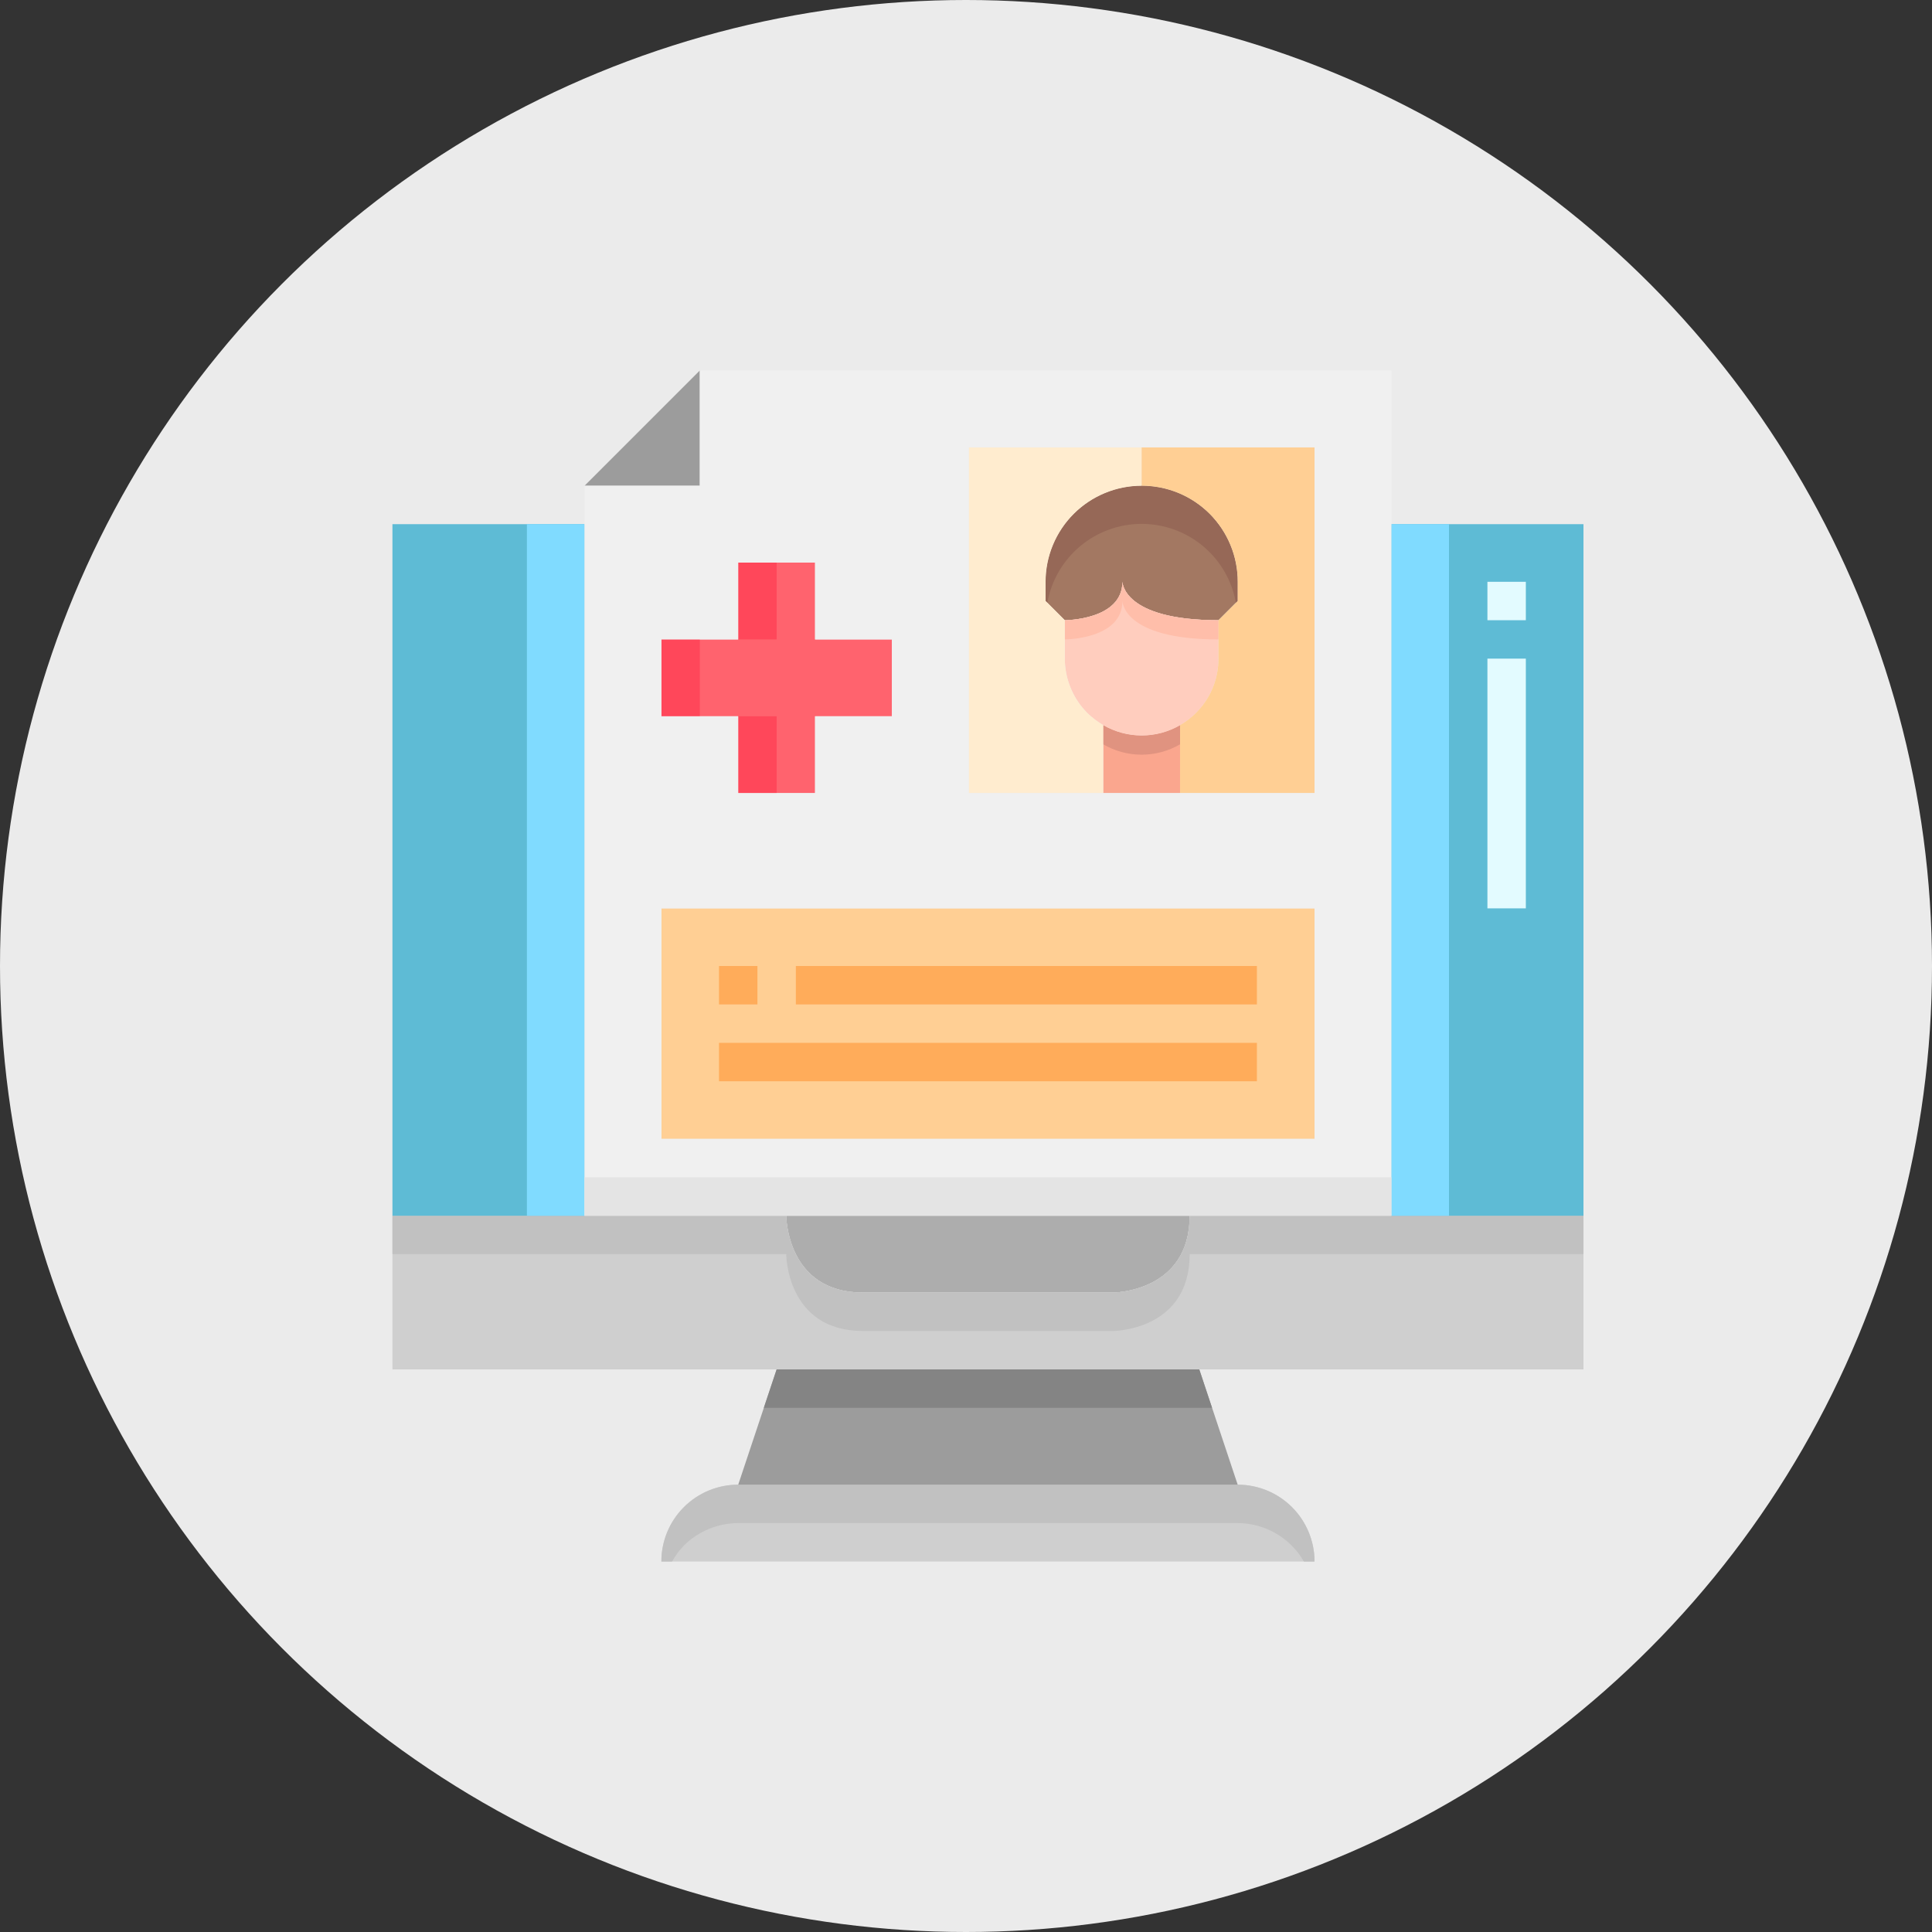
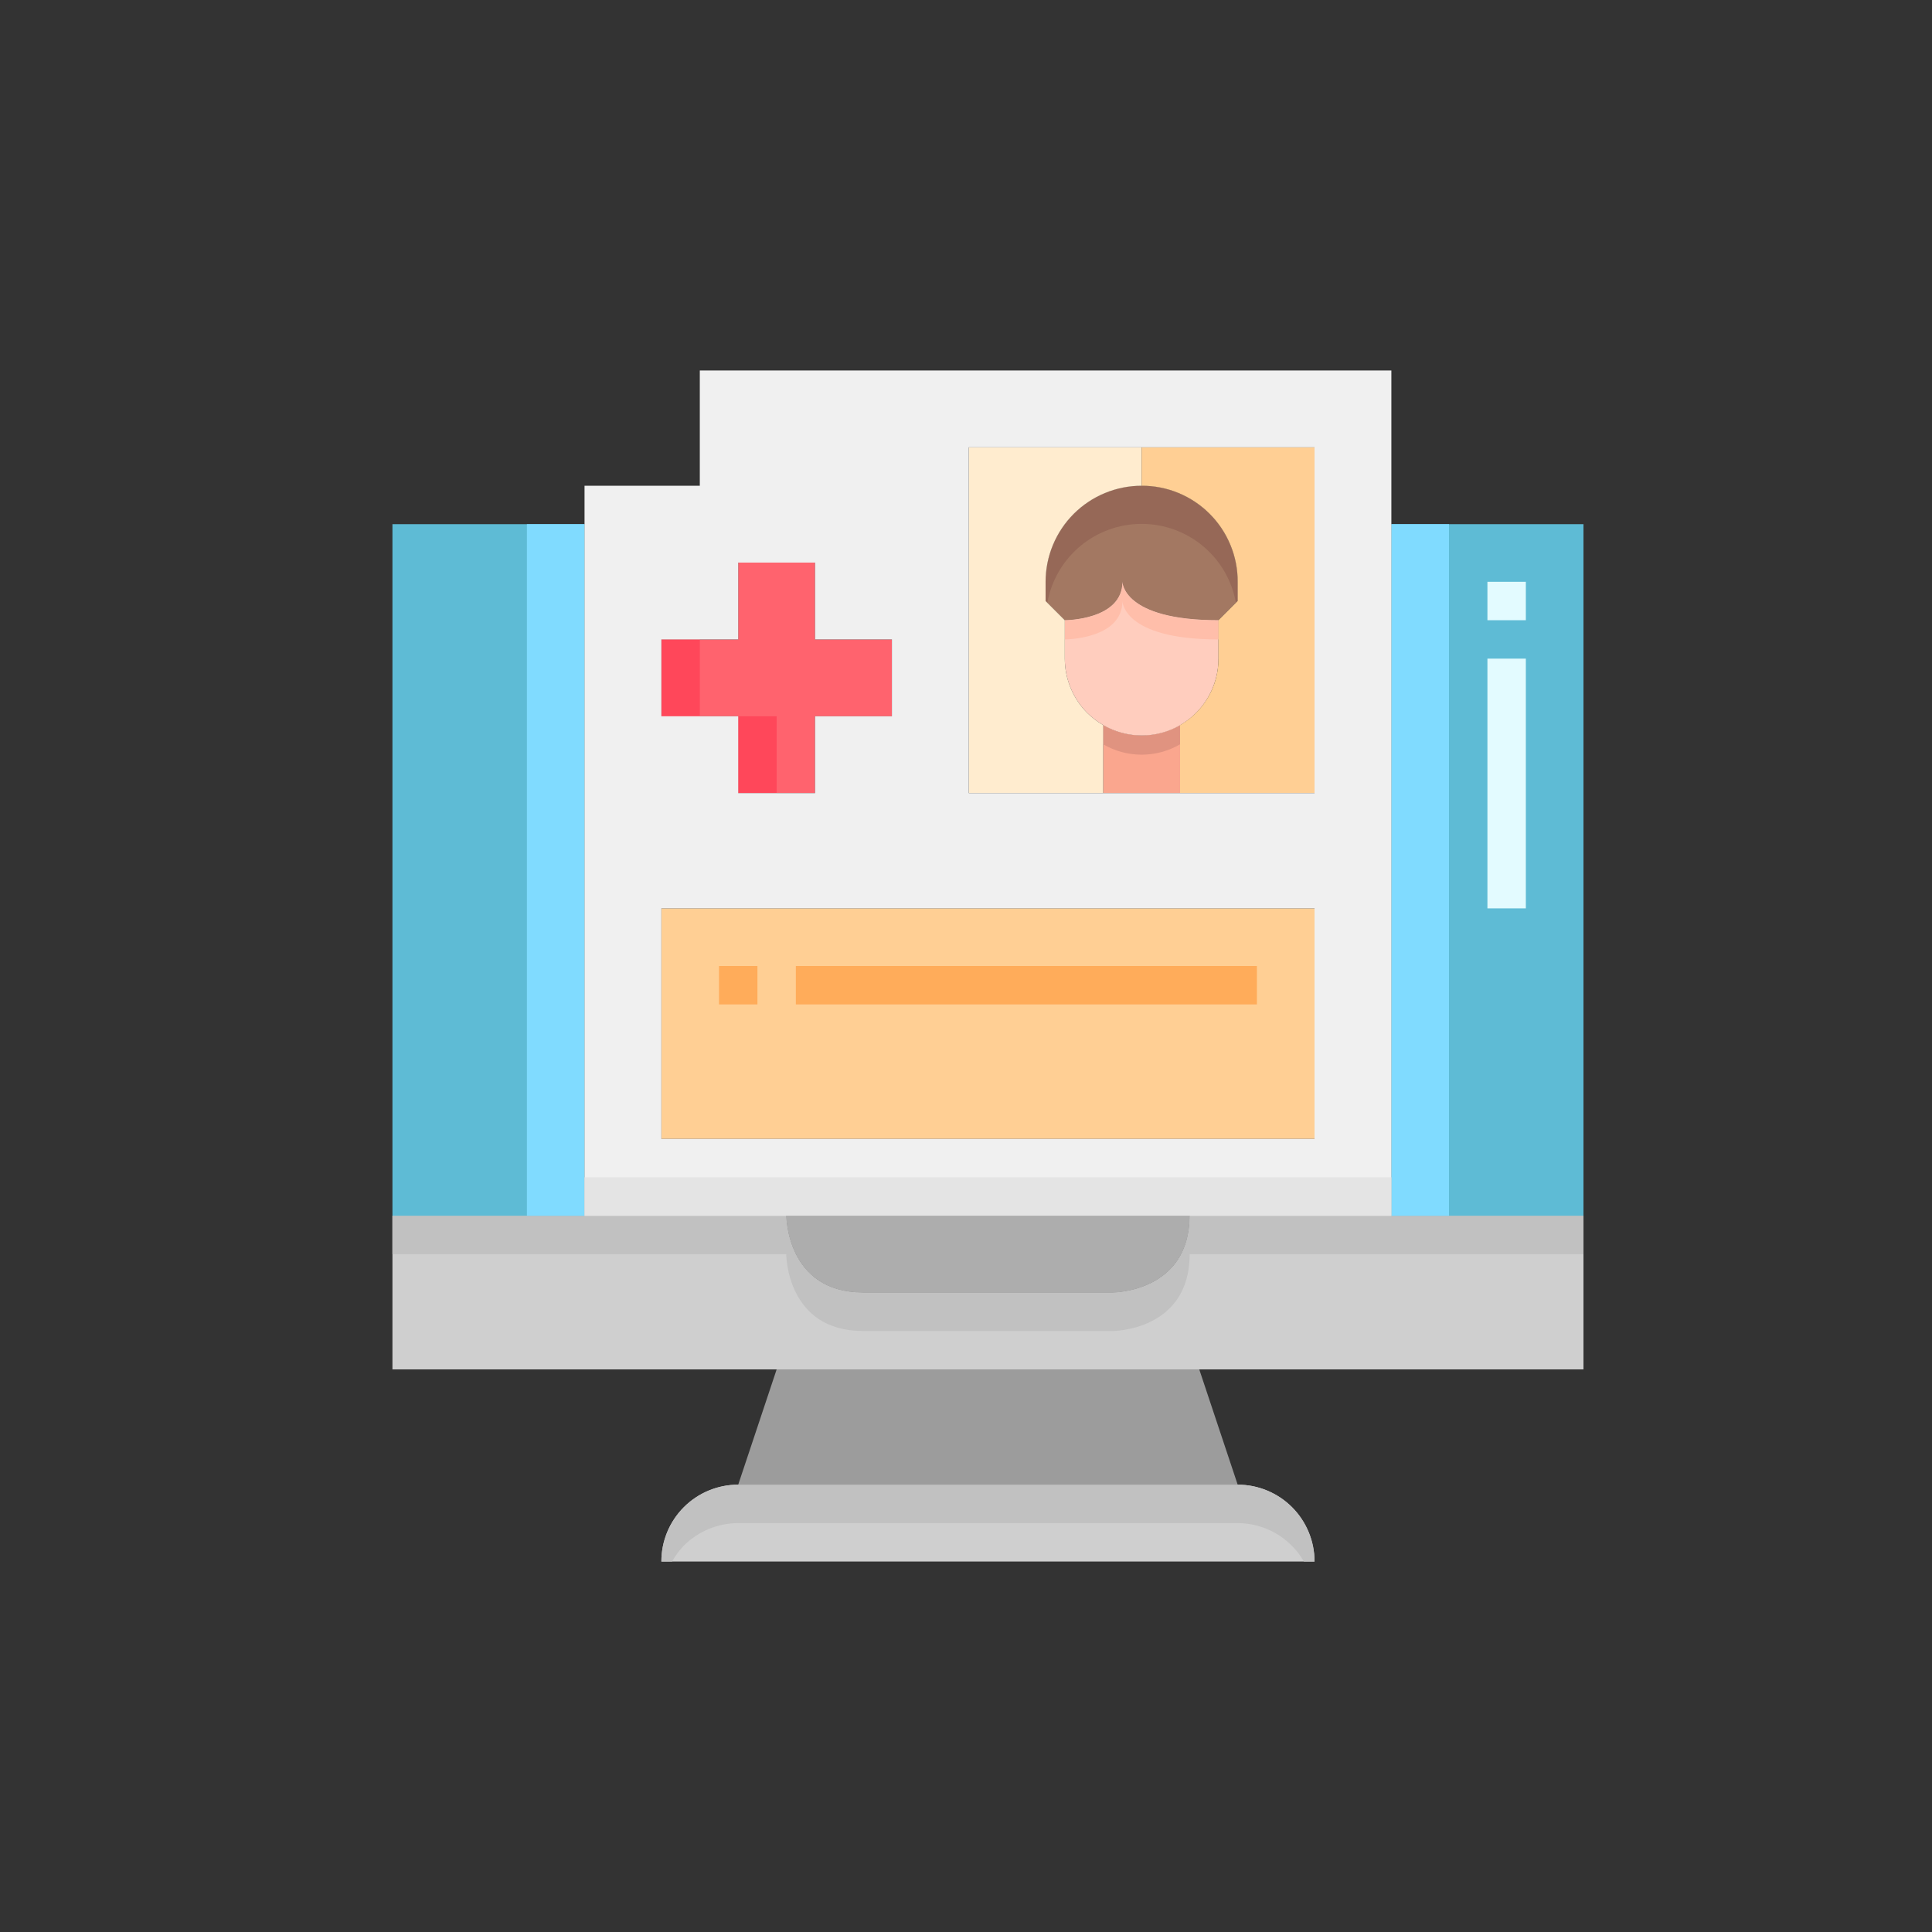
<svg xmlns="http://www.w3.org/2000/svg" width="88" height="88" viewBox="0 0 88 88" fill="none">
  <rect x="0" y="0" width="88" height="88" fill="#333333" stroke="none" />
-   <circle cx="44" cy="44" r="44" fill="white" fill-opacity="0.9" />
  <g clip-path="url(#clip0_1585_168357)">
    <path d="M59.875 71.125H30.125C30.124 70.665 30.215 70.21 30.39 69.785C30.566 69.36 30.824 68.974 31.149 68.649C31.474 68.324 31.86 68.066 32.285 67.89C32.71 67.715 33.165 67.624 33.625 67.625H56.375C57.303 67.625 58.194 67.994 58.85 68.65C59.506 69.306 59.875 70.197 59.875 71.125Z" fill="#CFCFCF" />
    <path d="M31.149 70.399C31.807 69.745 32.697 69.377 33.625 69.375H56.375C56.987 69.376 57.588 69.539 58.117 69.846C58.647 70.153 59.086 70.594 59.39 71.125H59.875C59.875 70.197 59.506 69.306 58.85 68.65C58.194 67.994 57.303 67.625 56.375 67.625H33.625C33.165 67.624 32.71 67.715 32.285 67.89C31.86 68.066 31.474 68.324 31.149 68.649C30.824 68.974 30.566 69.36 30.39 69.785C30.215 70.21 30.124 70.665 30.125 71.125H30.612C30.76 70.861 30.94 70.617 31.149 70.399Z" fill="#C1C1C1" />
    <path d="M54.625 62.375L56.375 67.625H33.625L35.375 62.375H54.625Z" fill="#9C9C9C" />
    <path d="M41.5 55.375H54.188C54.188 58.875 50.688 58.875 50.688 58.875H39.312C35.812 58.875 35.812 55.375 35.812 55.375H41.5Z" fill="#ADADAD" />
    <path d="M72.125 55.375V62.375H17.875V55.375H35.812C35.812 55.375 35.812 58.875 39.312 58.875H50.688C50.688 58.875 54.188 58.875 54.188 55.375H72.125Z" fill="#CFCFCF" />
    <path d="M65.125 55.375H54.188C54.188 58.875 50.688 58.875 50.688 58.875H39.312C35.812 58.875 35.812 55.375 35.812 55.375H17.875V57.125H35.812C35.812 57.125 35.812 60.625 39.312 60.625H50.688C50.688 60.625 54.188 60.625 54.188 57.125H72.125V55.375H65.125Z" fill="#C1C1C1" />
-     <path d="M54.625 62.375H35.375L34.791 64.125H55.208L54.625 62.375Z" fill="#848484" />
    <path d="M56.375 26.5V27.375L55.5 28.25C51.125 28.25 51.125 26.5 51.125 26.5C51.125 28.25 48.5 28.25 48.5 28.25L47.625 27.375V26.5C47.625 25.34 48.086 24.227 48.906 23.406C49.727 22.586 50.84 22.125 52 22.125C53.16 22.125 54.273 22.586 55.094 23.406C55.914 24.227 56.375 25.34 56.375 26.5V26.5Z" fill="#A37862" />
    <path d="M55.097 23.403C54.485 22.792 53.705 22.376 52.856 22.208C52.007 22.04 51.127 22.128 50.328 22.459C49.529 22.79 48.845 23.351 48.364 24.07C47.883 24.79 47.626 25.635 47.625 26.5V27.375L47.706 27.456C47.886 26.448 48.415 25.536 49.2 24.879C49.985 24.222 50.976 23.862 52 23.862C53.024 23.862 54.015 24.222 54.8 24.879C55.585 25.536 56.114 26.448 56.294 27.456L56.375 27.375V26.5C56.375 25.34 55.916 24.226 55.097 23.403V23.403Z" fill="#966857" />
    <path d="M53.75 36.125H50.25V33.027C50.781 33.337 51.385 33.5 52 33.5C52.615 33.5 53.219 33.337 53.75 33.027V36.125Z" fill="#FAA68E" />
    <path d="M52 33.5C51.385 33.499 50.782 33.336 50.25 33.027V33.902C50.781 34.212 51.385 34.375 52 34.375C52.615 34.375 53.219 34.212 53.75 33.902V33.027C53.218 33.336 52.615 33.499 52 33.5V33.5Z" fill="#E09380" />
    <path d="M51.125 26.5C51.125 26.5 51.125 28.25 55.5 28.25V30C55.501 30.615 55.34 31.219 55.033 31.751C54.726 32.284 54.284 32.726 53.751 33.033C53.219 33.34 52.614 33.501 52 33.5C51.385 33.499 50.782 33.336 50.25 33.028C49.986 32.874 49.742 32.689 49.524 32.476C48.87 31.818 48.502 30.928 48.5 30V28.25C48.5 28.25 51.125 28.25 51.125 26.5Z" fill="#FFCDBE" />
    <path d="M51.125 26.5C51.125 28.25 48.5 28.25 48.5 28.25V29.125C48.5 29.125 51.125 29.125 51.125 27.375C51.125 27.375 51.125 29.125 55.5 29.125V28.25C51.125 28.25 51.125 26.5 51.125 26.5Z" fill="#FFBEAA" />
    <path d="M48.5 28.25V30C48.502 30.928 48.87 31.818 49.524 32.476C49.742 32.689 49.986 32.874 50.25 33.028V36.125H44.125V20.375H52V22.125C50.84 22.125 49.727 22.586 48.906 23.406C48.086 24.227 47.625 25.34 47.625 26.5V27.375L48.5 28.25Z" fill="#FFECCF" />
    <path d="M59.875 20.375V36.125H53.75V33.028C54.283 32.722 54.725 32.281 55.032 31.749C55.34 31.218 55.501 30.614 55.5 30V28.25L56.375 27.375V26.5C56.377 25.925 56.265 25.355 56.045 24.824C55.826 24.292 55.504 23.809 55.097 23.402C54.691 22.996 54.208 22.674 53.676 22.454C53.145 22.235 52.575 22.123 52 22.125V20.375H59.875Z" fill="#FFCF94" />
    <path d="M30.125 41.375H59.875V51.875H30.125V41.375Z" fill="#FFCF94" />
    <path d="M17.875 23.875H26.625V55.375H17.875V23.875Z" fill="#5EBBD5" />
    <path d="M63.375 23.875H72.125V55.375H63.375V23.875Z" fill="#5EBBD5" />
    <path d="M63.375 23.875H66V55.375H63.375V23.875Z" fill="#80DBFF" />
    <path d="M24 23.875H26.625V55.375H24V23.875Z" fill="#80DBFF" />
-     <path d="M31.875 16.875V22.125H26.625L31.875 16.875Z" fill="#9C9C9C" />
    <path d="M40.625 29.125V32.625H37.125V36.125H33.625V32.625H30.125V29.125H33.625V25.625H37.125V29.125H40.625Z" fill="#FF636E" />
-     <path d="M33.625 25.625H35.375V29.125H33.625V25.625Z" fill="#FF475A" />
    <path d="M30.125 29.125H31.875V32.625H30.125V29.125Z" fill="#FF475A" />
-     <path d="M33.625 32.625H35.375V36.125H33.625V32.625Z" fill="#FF475A" />
+     <path d="M33.625 32.625H35.375V36.125H33.625V32.625" fill="#FF475A" />
    <path d="M63.375 23.875V55.375H26.625V22.125H31.875V16.875H63.375V23.875ZM59.875 51.875V41.375H30.125V51.875H59.875ZM59.875 36.125V20.375H44.125V36.125H59.875ZM40.625 32.625V29.125H37.125V25.625H33.625V29.125H30.125V32.625H33.625V36.125H37.125V32.625H40.625Z" fill="#F0F0F0" />
    <path d="M32.75 44H34.5V45.75H32.75V44Z" fill="#FFAC5A" />
    <path d="M36.25 44H57.25V45.75H36.25V44Z" fill="#FFAC5A" />
-     <path d="M32.75 47.5H57.25V49.25H32.75V47.5Z" fill="#FFAC5A" />
    <path d="M67.75 26.5H69.5V28.25H67.75V26.5Z" fill="#E3FBFF" />
    <path d="M67.75 30H69.5V41.375H67.75V30Z" fill="#E3FBFF" />
    <path d="M26.625 53.625H63.375V55.375H26.625V53.625Z" fill="#E4E4E4" />
  </g>
  <defs>
    <clipPath id="clip0_1585_168357">
      <rect width="56" height="56" fill="white" transform="translate(17 16)" />
    </clipPath>
  </defs>
</svg>